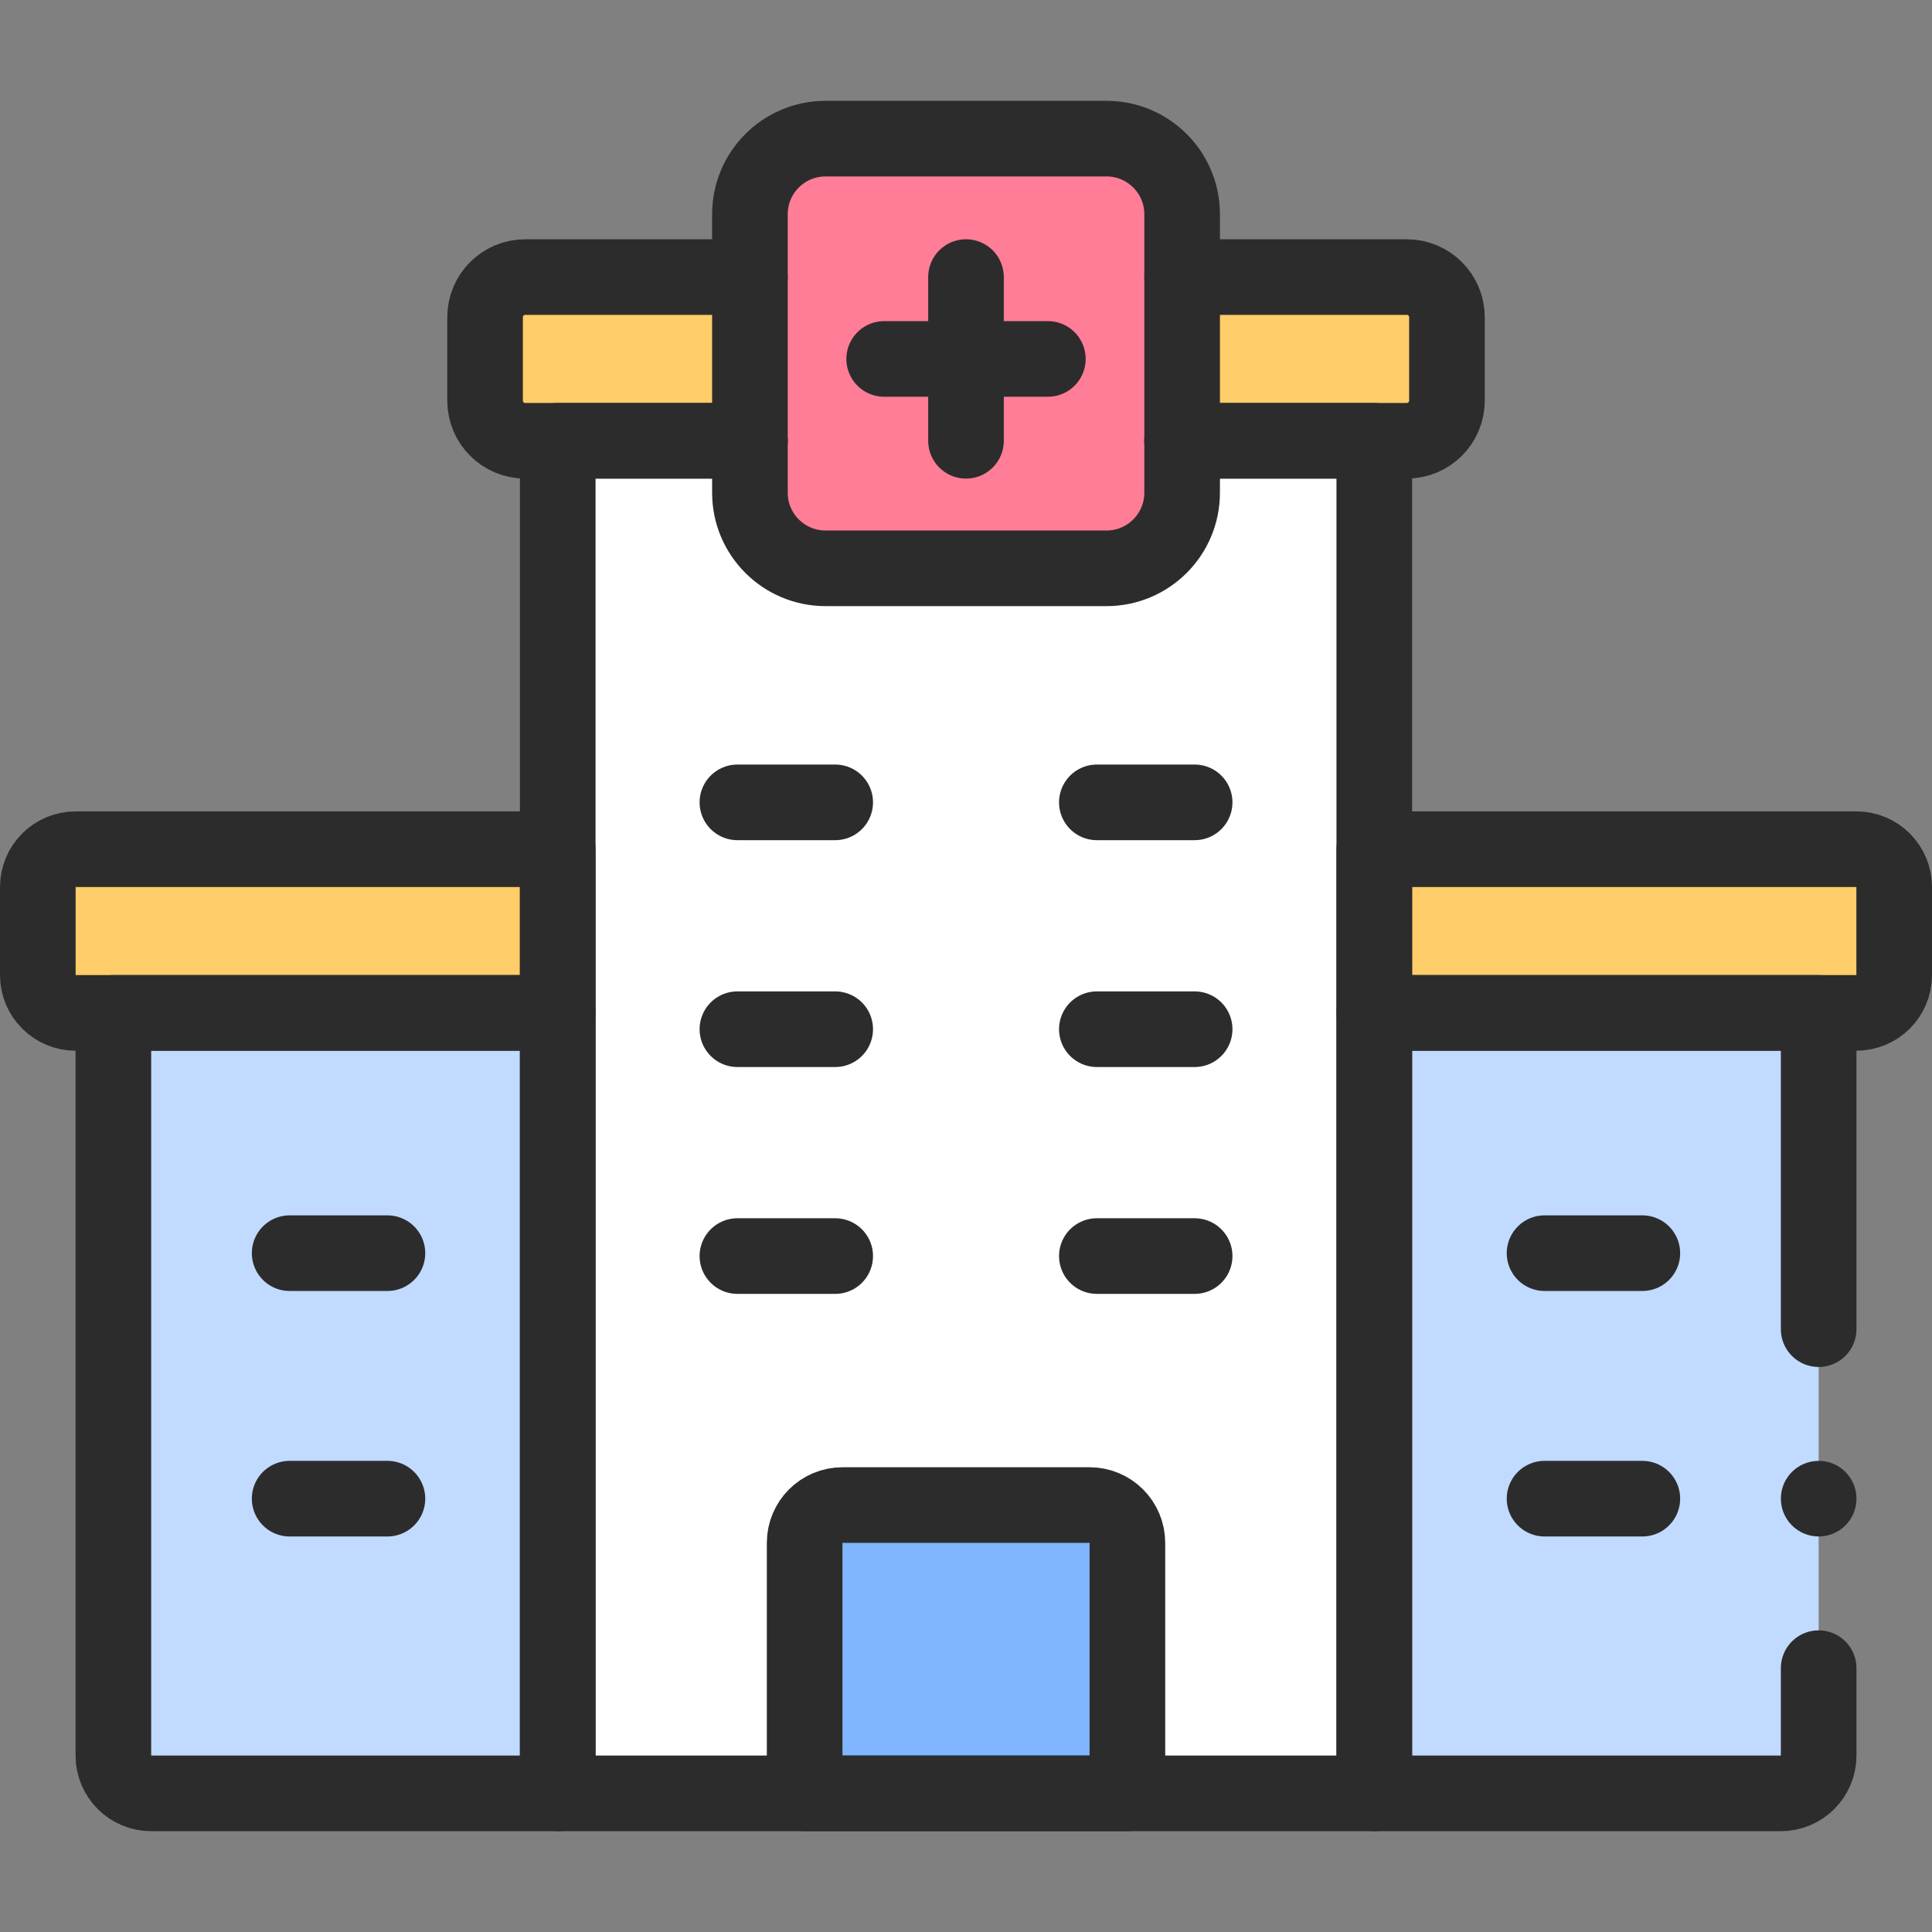
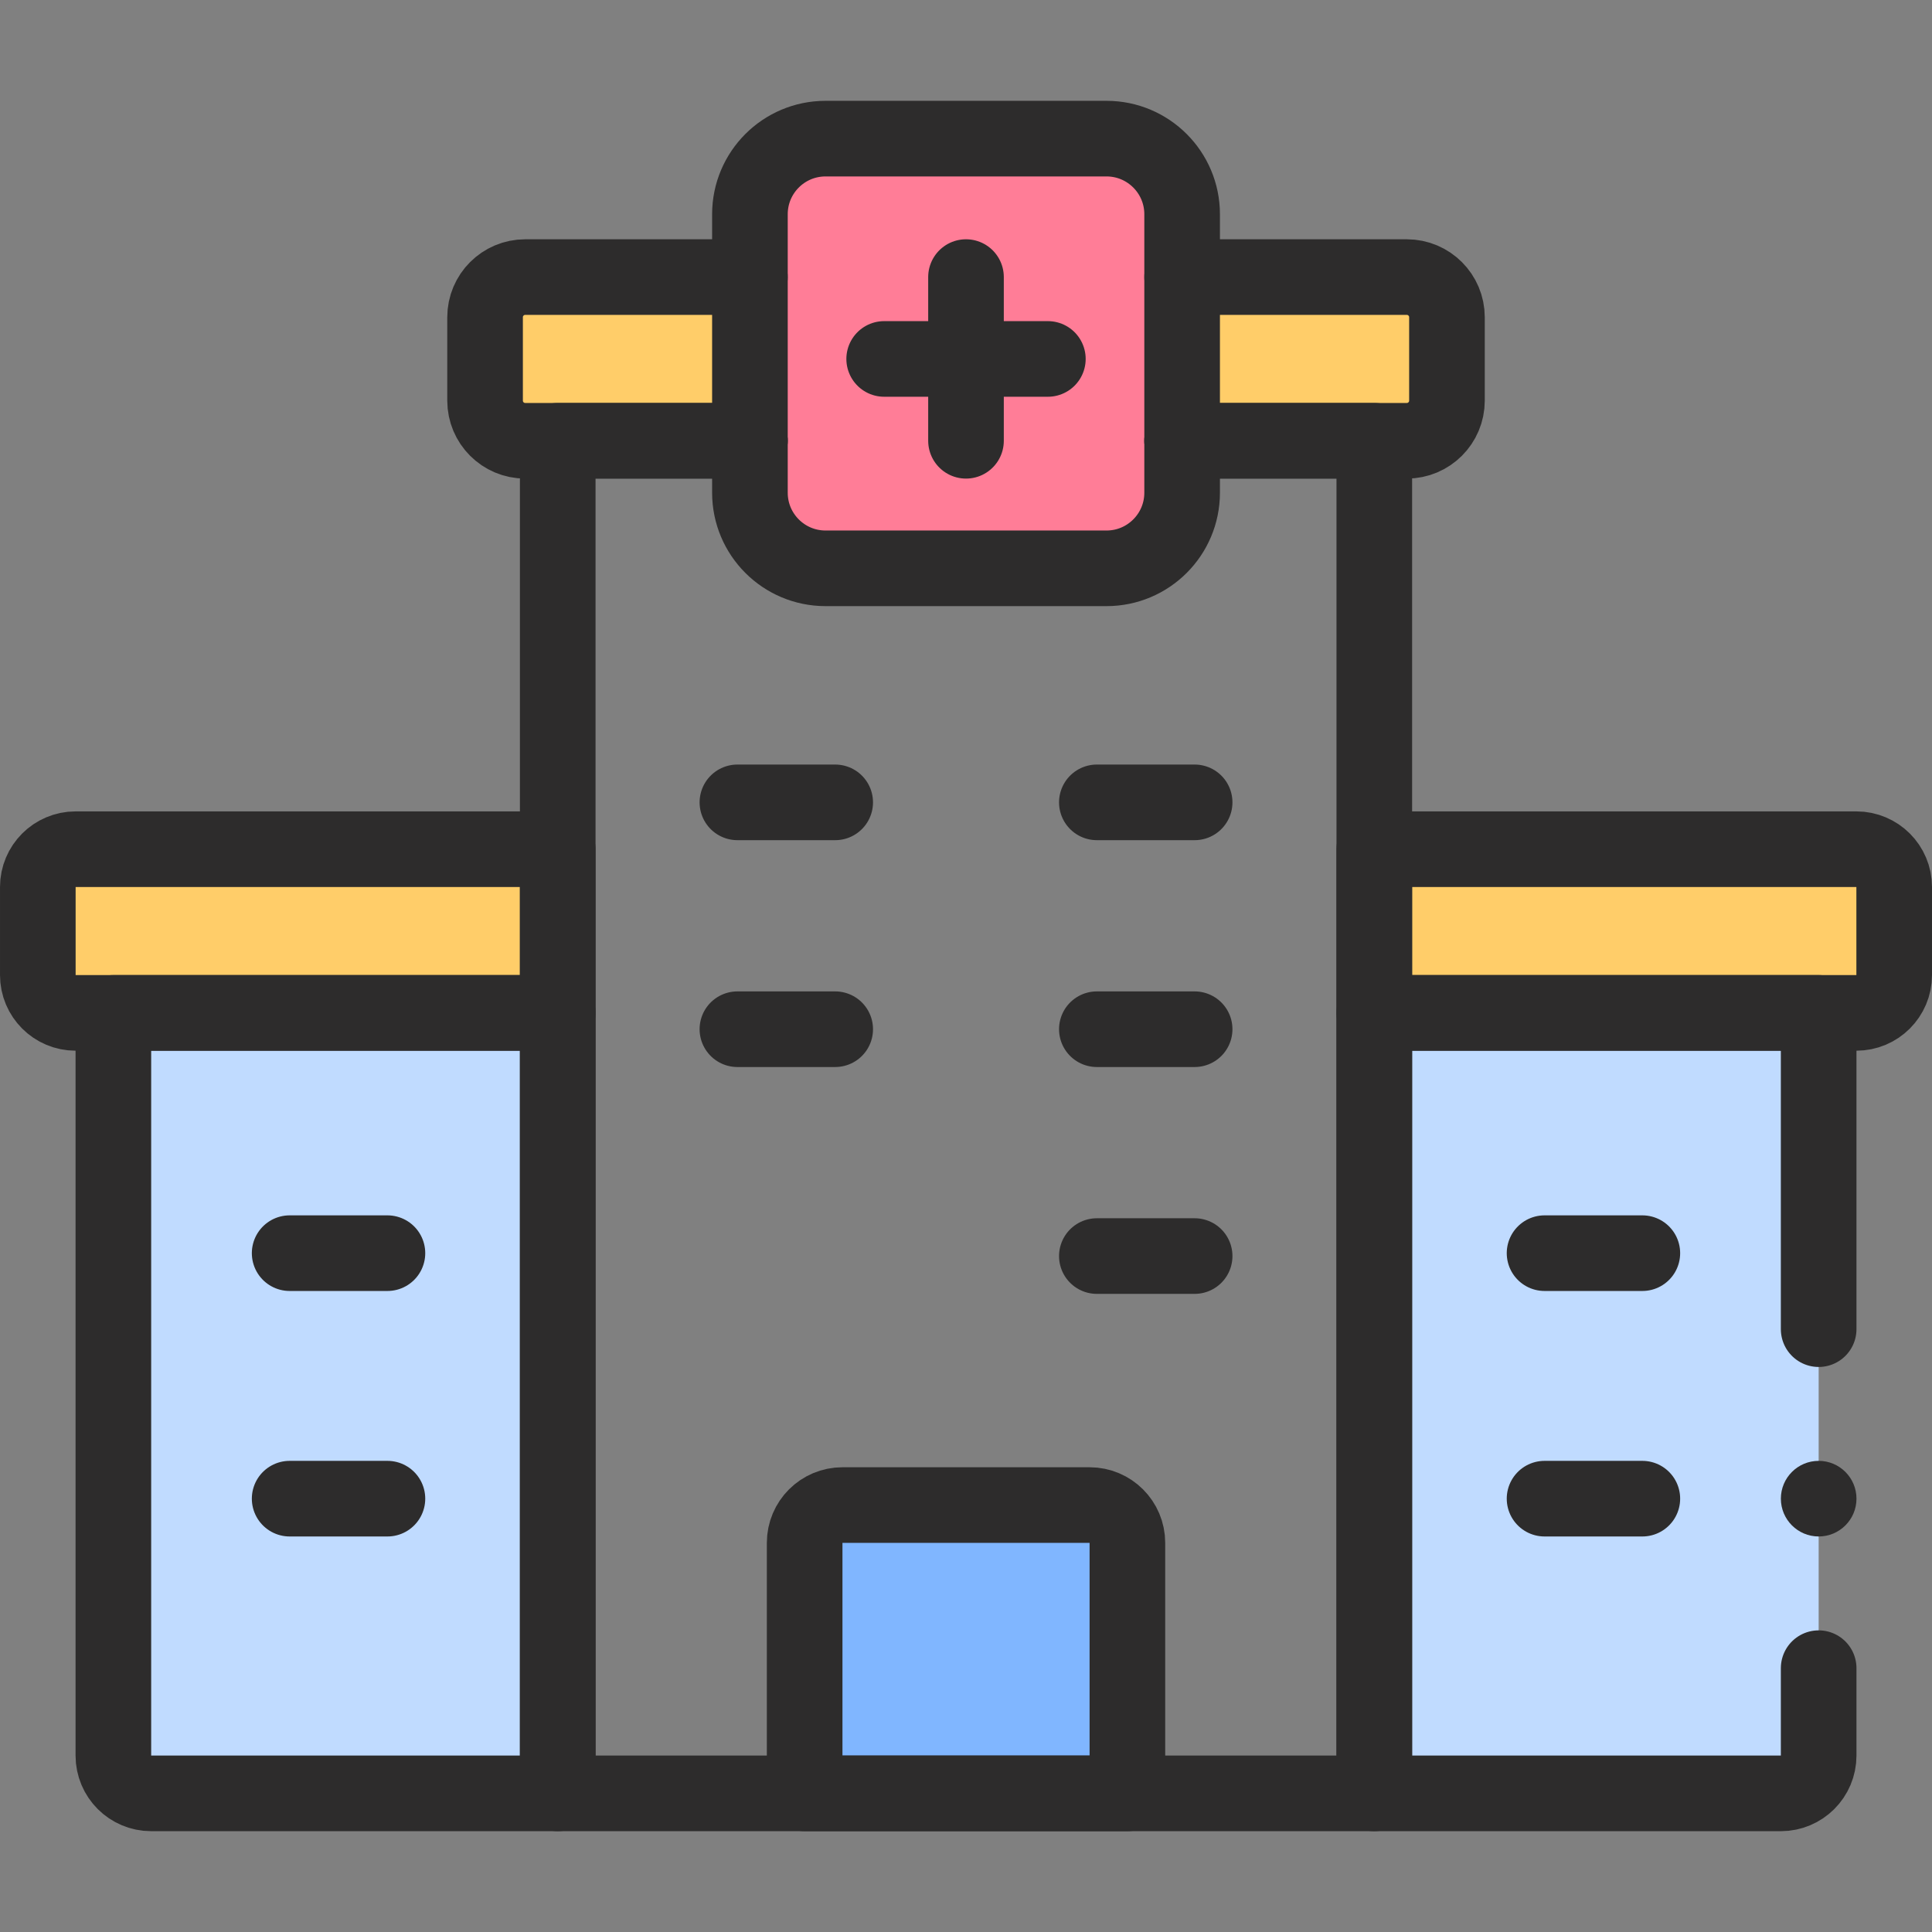
<svg xmlns="http://www.w3.org/2000/svg" width="266" height="266" viewBox="0 0 266 266" fill="none">
  <rect x="0" y="0" width="266" height="266" fill="#808080" stroke="none" />
-   <path d="M103.245 60.687H76.789V116.921V139.458V246.913H110.785H155.218H189.214V139.458V116.921V60.687H162.758" fill="white" />
  <path d="M193.692 38.15H162.759H103.246H72.313C69.26 38.15 66.785 40.625 66.785 43.678V55.159C66.785 58.212 69.26 60.687 72.313 60.687H76.791H103.246H162.759H189.214H193.692C196.745 60.687 199.22 58.212 199.22 55.159V43.678C199.22 40.625 196.745 38.15 193.692 38.15Z" fill="#FFCD69" />
  <path d="M76.787 116.918H10.412C7.538 116.918 5.207 119.249 5.207 122.124V134.25C5.207 137.125 7.538 139.456 10.412 139.456H76.787V116.918Z" fill="#FFCD69" />
  <path d="M20.815 246.913H76.789V139.456H15.609V241.708C15.609 244.583 17.94 246.913 20.815 246.913Z" fill="#C0DBFF" />
  <path d="M189.215 116.918H255.589C258.464 116.918 260.794 119.249 260.794 122.124V134.25C260.794 137.125 258.464 139.456 255.589 139.456H189.215V116.918Z" fill="#FFCD69" />
  <path d="M189.215 139.456V246.914H245.189C248.064 246.914 250.394 244.583 250.394 241.708V229.676V183V139.456H189.215Z" fill="#C0DBFF" />
  <path d="M155.222 246.913H110.785V212.424C110.785 209.549 113.116 207.219 115.991 207.219H150.017C152.892 207.219 155.222 209.549 155.222 212.424V246.913Z" fill="#80B6FF" />
  <path d="M152.346 78.247H113.661C107.911 78.247 103.25 73.586 103.25 67.836V29.498C103.25 23.748 107.911 19.087 113.661 19.087H152.346C158.096 19.087 162.757 23.748 162.757 29.498V67.836C162.757 73.585 158.096 78.247 152.346 78.247Z" fill="#FF7D97" />
  <path d="M103.245 60.687H76.789V116.921V139.458V246.913H110.785H155.218H189.214V139.458V116.921V60.687H162.758" stroke="#2D2C2C" stroke-width="10.411" stroke-miterlimit="10" stroke-linecap="round" stroke-linejoin="round" />
  <path d="M103.246 60.687H76.791H72.313C69.26 60.687 66.785 58.212 66.785 55.159V43.678C66.785 40.625 69.26 38.15 72.313 38.15H103.246" stroke="#2D2C2C" stroke-width="10.411" stroke-miterlimit="10" stroke-linecap="round" stroke-linejoin="round" />
  <path d="M162.758 38.15H193.691C196.744 38.15 199.219 40.625 199.219 43.678V55.159C199.219 58.212 196.744 60.687 193.691 60.687H189.214H162.758" stroke="#2D2C2C" stroke-width="10.411" stroke-miterlimit="10" stroke-linecap="round" stroke-linejoin="round" />
  <path d="M76.787 116.918H10.412C7.538 116.918 5.207 119.249 5.207 122.124V134.25C5.207 137.125 7.538 139.456 10.412 139.456H76.787V116.918Z" stroke="#2D2C2C" stroke-width="10.411" stroke-miterlimit="10" stroke-linecap="round" stroke-linejoin="round" />
  <path d="M20.815 246.913H76.789V139.456H15.609V241.708C15.609 244.583 17.94 246.913 20.815 246.913Z" stroke="#2D2C2C" stroke-width="10.411" stroke-miterlimit="10" stroke-linecap="round" stroke-linejoin="round" />
  <path d="M189.215 116.918H255.589C258.464 116.918 260.794 119.249 260.794 122.124V134.25C260.794 137.125 258.464 139.456 255.589 139.456H189.215V116.918Z" stroke="#2D2C2C" stroke-width="10.411" stroke-miterlimit="10" stroke-linecap="round" stroke-linejoin="round" />
  <path d="M250.395 229.676V241.708C250.395 244.583 248.064 246.914 245.189 246.914H189.215V139.456H250.395V183" stroke="#2D2C2C" stroke-width="10.411" stroke-miterlimit="10" stroke-linecap="round" stroke-linejoin="round" />
  <path d="M155.222 246.913H110.785V212.424C110.785 209.549 113.116 207.219 115.991 207.219H150.017C152.892 207.219 155.222 209.549 155.222 212.424V246.913Z" stroke="#2D2C2C" stroke-width="10.411" stroke-miterlimit="10" stroke-linecap="round" stroke-linejoin="round" />
  <path d="M152.346 78.247H113.661C107.911 78.247 103.25 73.586 103.25 67.836V29.498C103.25 23.748 107.911 19.087 113.661 19.087H152.346C158.096 19.087 162.757 23.748 162.757 29.498V67.836C162.757 73.585 158.096 78.247 152.346 78.247Z" stroke="#2D2C2C" stroke-width="10.411" stroke-miterlimit="10" stroke-linecap="round" stroke-linejoin="round" />
  <path d="M133 38.15V60.687" stroke="#2D2C2C" stroke-width="10.411" stroke-miterlimit="10" stroke-linecap="round" stroke-linejoin="round" />
  <path d="M121.734 49.419H144.271" stroke="#2D2C2C" stroke-width="10.411" stroke-miterlimit="10" stroke-linecap="round" stroke-linejoin="round" />
  <path d="M101.527 110.47H114.991" stroke="#2D2C2C" stroke-width="10.411" stroke-miterlimit="10" stroke-linecap="round" stroke-linejoin="round" />
  <path d="M151.016 110.47H164.479" stroke="#2D2C2C" stroke-width="10.411" stroke-miterlimit="10" stroke-linecap="round" stroke-linejoin="round" />
  <path d="M101.527 141.703H114.991" stroke="#2D2C2C" stroke-width="10.411" stroke-miterlimit="10" stroke-linecap="round" stroke-linejoin="round" />
  <path d="M151.016 141.703H164.479" stroke="#2D2C2C" stroke-width="10.411" stroke-miterlimit="10" stroke-linecap="round" stroke-linejoin="round" />
-   <path d="M101.527 172.936H114.991" stroke="#2D2C2C" stroke-width="10.411" stroke-miterlimit="10" stroke-linecap="round" stroke-linejoin="round" />
  <path d="M151.016 172.936H164.479" stroke="#2D2C2C" stroke-width="10.411" stroke-miterlimit="10" stroke-linecap="round" stroke-linejoin="round" />
  <path d="M212.656 172.537H226.12" stroke="#2D2C2C" stroke-width="10.411" stroke-miterlimit="10" stroke-linecap="round" stroke-linejoin="round" />
  <path d="M212.656 206.338H226.12" stroke="#2D2C2C" stroke-width="10.411" stroke-miterlimit="10" stroke-linecap="round" stroke-linejoin="round" />
  <path d="M39.879 172.537H53.342" stroke="#2D2C2C" stroke-width="10.411" stroke-miterlimit="10" stroke-linecap="round" stroke-linejoin="round" />
  <path d="M39.879 206.338H53.342" stroke="#2D2C2C" stroke-width="10.411" stroke-miterlimit="10" stroke-linecap="round" stroke-linejoin="round" />
  <circle cx="250.397" cy="206.338" r="5.205" fill="#2D2C2C" />
</svg>